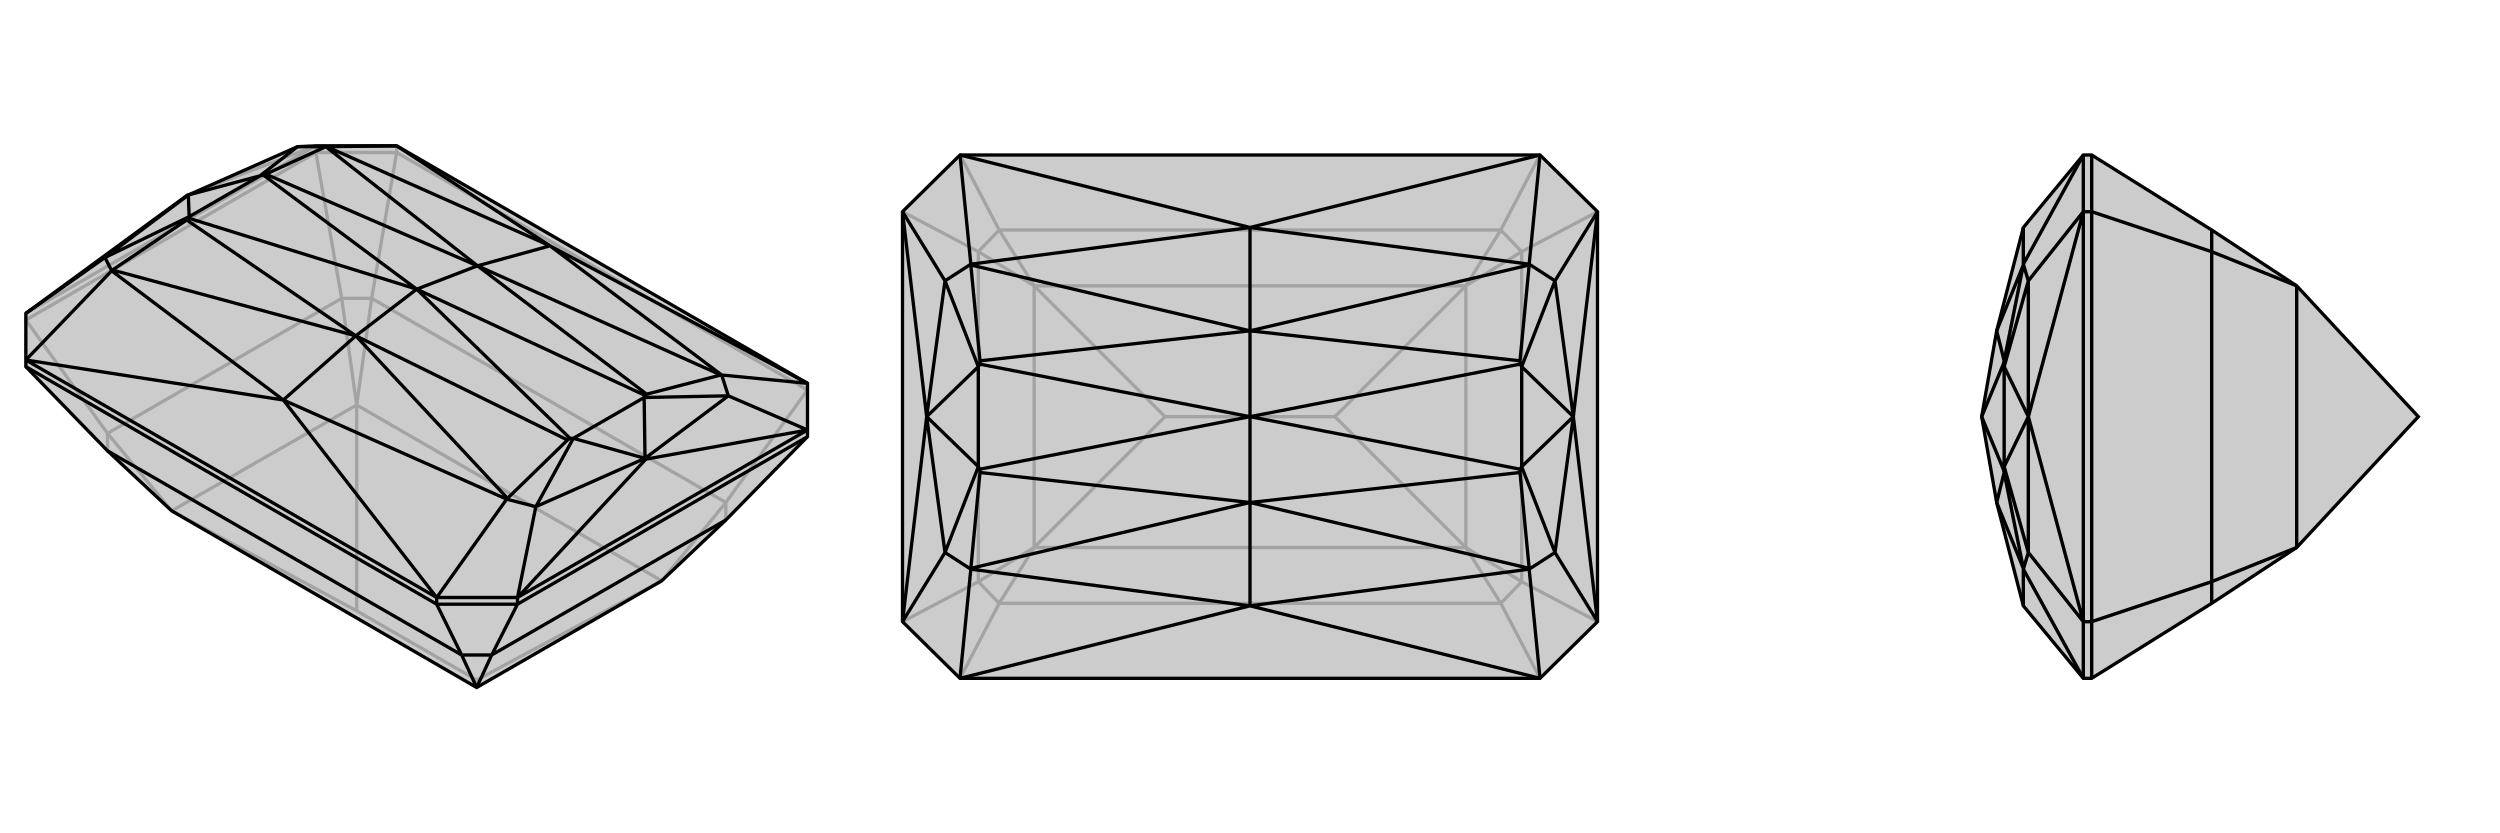
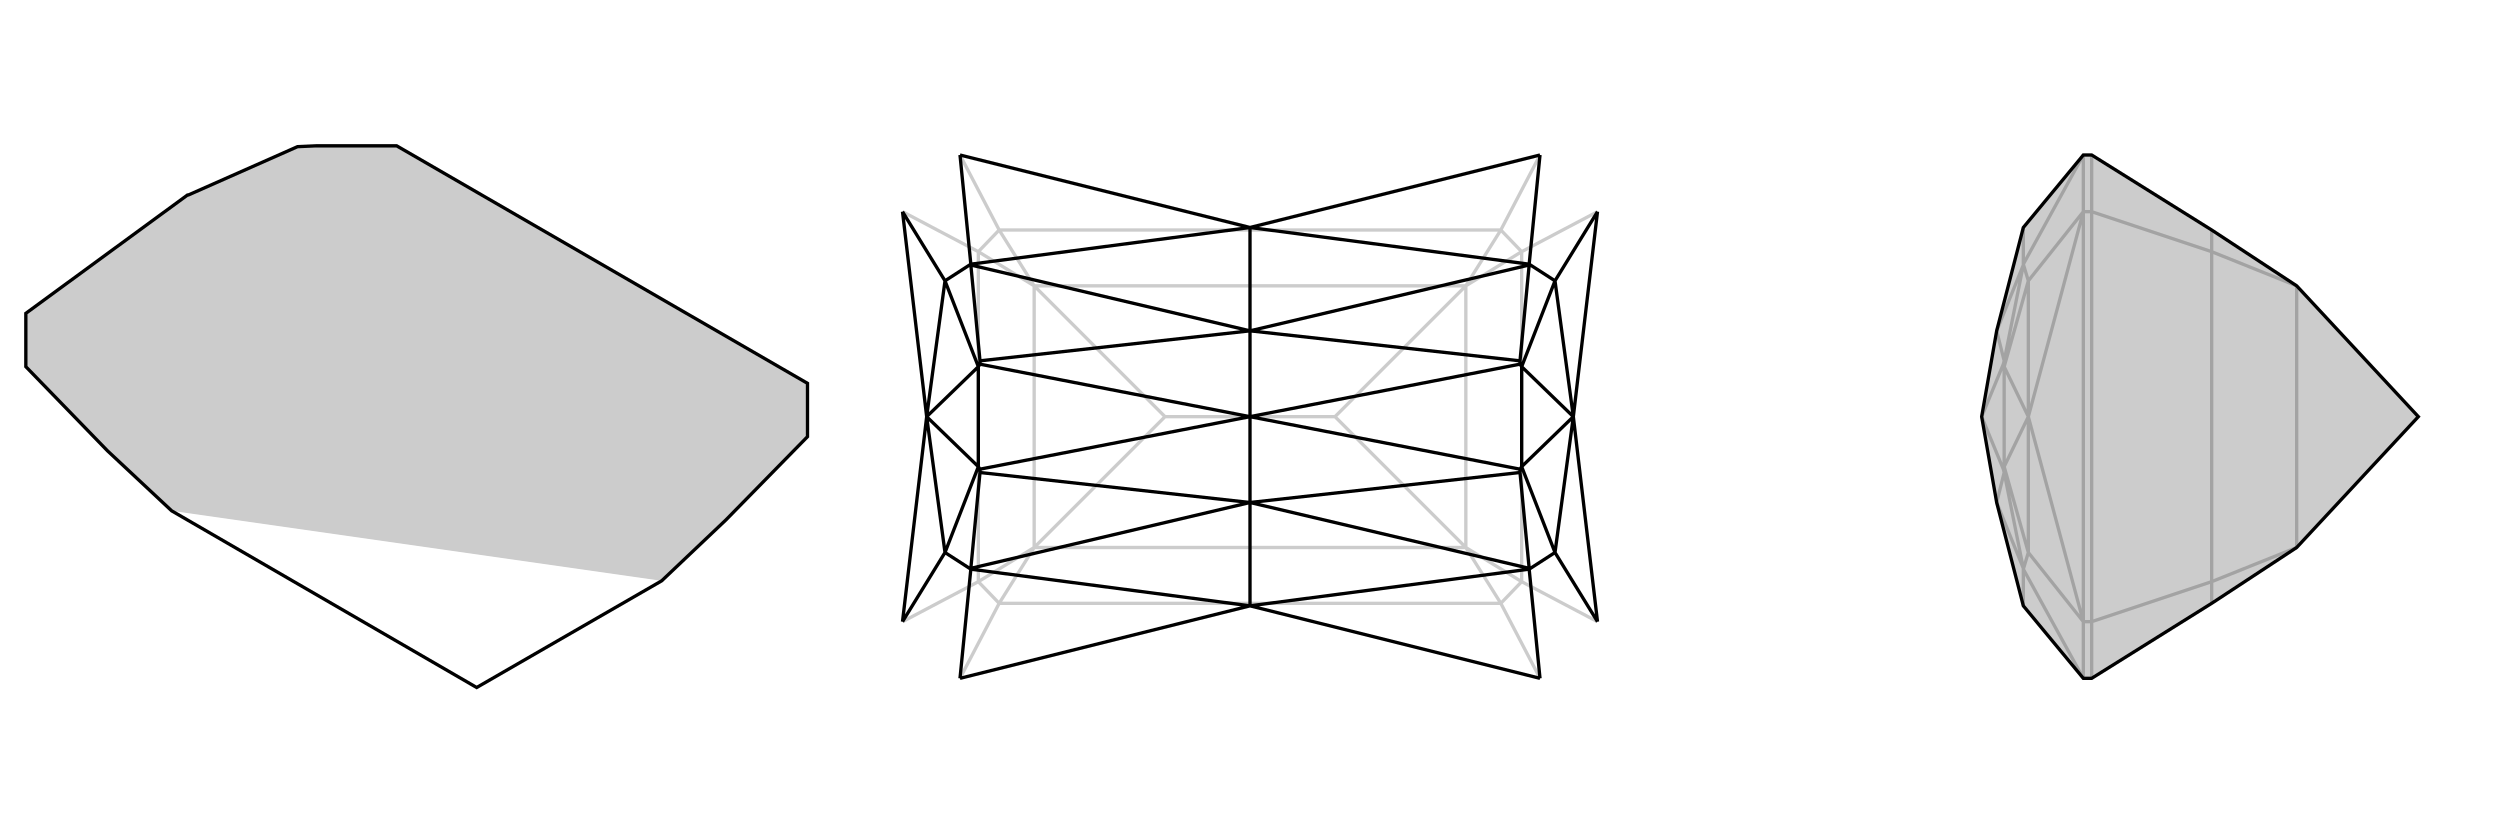
<svg xmlns="http://www.w3.org/2000/svg" viewBox="0 0 3000 1000">
  <g stroke="currentColor" stroke-width="4" fill="none" transform="translate(0 -54)">
-     <path fill="currentColor" stroke="none" fill-opacity=".2" d="M969,514L969,570L969,578L871,678L794,751L572,879L206,667L129,595L31,494L31,486L31,430L225,288L226,288L357,230L379,229L476,229z" />
-     <path stroke-opacity=".2" d="M379,229L379,237M476,229L476,237M379,229L31,430M379,229L225,288M476,237L969,522M969,522L871,657M476,237L379,237M476,237L446,412M31,438L379,237M31,438L129,574M379,237L410,412M871,657L446,412M129,595L129,574M871,657L871,678M871,657L794,751M446,412L410,412M446,412L428,540M129,574L410,412M129,574L206,667M410,412L428,540M794,751L428,540M572,870L428,787M572,879L572,870M794,751L572,870M206,667L428,540M206,667L428,787M428,540L428,787" />
+     <path fill="currentColor" stroke="none" fill-opacity=".2" d="M969,514L969,570L969,578L871,678L794,751L206,667L129,595L31,494L31,486L31,430L225,288L226,288L357,230L379,229L476,229z" />
    <path d="M969,514L969,570L969,578L871,678L794,751L572,879L206,667L129,595L31,494L31,486L31,430L225,288L226,288L357,230L379,229L476,229z" />
-     <path d="M621,771L621,779M524,771L524,779M524,771L31,486M476,229L660,349M969,514L660,349M524,771L340,534M31,486L340,534M476,229L392,230M969,514L866,504M524,771L621,771M524,771L608,653M31,486L134,379M969,570L621,771M660,349L392,230M660,349L866,504M660,349L573,373M340,534L608,653M340,534L134,379M340,534L427,457M500,401L573,373M500,401L427,457M500,401L773,528M500,401L684,580M500,401L316,264M500,401L227,316M969,570L874,529M969,570L775,605M621,771L643,662M621,771L775,605M775,605L774,604M31,430L126,363M874,529L774,604M774,604L643,662M226,288L126,363M773,531L688,580M774,604L773,531M774,604L688,580M312,265L227,314M226,288L312,265M226,288L227,314M392,230L357,230M392,230L391,230M316,264L319,263M312,265L316,264M357,230L312,265M866,504L874,529M866,504L865,504M773,528L776,527M773,531L773,528M874,529L773,531M608,653L643,662M608,653L609,652M684,580L681,582M688,580L684,580M643,662L688,580M134,379L126,363M134,379L135,378M227,316L224,318M227,314L227,316M126,363L227,314M573,373L391,230M573,373L319,263M391,230L319,263M573,373L865,504M573,373L776,527M865,504L776,527M427,457L609,652M427,457L681,582M609,652L681,582M427,457L135,378M427,457L224,318M135,378L224,318M524,779L31,494M524,779L621,779M524,779L554,840M621,779L969,578M621,779L590,840M129,595L554,840M554,840L590,840M554,840L572,879M590,840L871,678M590,840L572,879" />
  </g>
  <g stroke="currentColor" stroke-width="4" fill="none" transform="translate(1000 0)">
-     <path fill="currentColor" stroke="none" fill-opacity=".2" d="M848,186L917,254L917,746L848,814L152,814L83,746L83,254L152,186z" />
    <path stroke-opacity=".2" d="M152,814L199,724M848,814L801,724M848,186L801,276M152,186L199,276M917,746L826,698M917,254L826,302M83,746L174,698M83,254L174,302M199,724L801,724M801,276L199,276M199,724L174,698M199,724L241,657M801,724L826,698M801,724L759,657M801,276L826,302M801,276L759,343M199,276L174,302M199,276L241,343M826,698L826,302M826,698L759,657M826,302L759,343M174,698L174,302M174,698L241,657M174,302L241,343M759,657L241,657M759,343L241,343M602,500L398,500M759,657L759,343M759,657L602,500M759,343L602,500M241,657L241,343M241,657L398,500M241,343L398,500" />
-     <path d="M848,186L917,254L917,746L848,814L152,814L83,746L83,254L152,186z" />
    <path d="M152,186L500,273M848,186L500,273M848,814L500,727M152,814L500,727M152,186L165,317M848,186L835,317M848,814L835,683M152,814L165,683M500,273L165,317M500,273L835,317M500,273L500,397M500,727L835,683M500,727L165,683M500,727L500,603M500,500L500,397M500,500L500,603M500,500L824,437M500,500L824,563M500,500L176,437M500,500L176,563M83,254L134,337M83,254L112,500M917,254L866,337M917,254L888,500M917,746L866,663M917,746L888,500M888,500L888,500M83,746L134,663M83,746L112,500M112,500L112,500M134,337L112,500M866,337L888,500M888,500L866,663M112,500L134,663M826,440L826,560M888,500L826,440M888,500L826,560M174,440L174,560M112,500L174,440M112,500L174,560M165,317L134,337M165,317L165,318M176,437L176,433M174,440L176,437M134,337L174,440M835,317L866,337M835,317L835,318M824,437L824,433M826,440L824,437M866,337L826,440M835,683L866,663M835,683L835,682M824,563L824,567M826,560L824,563M866,663L826,560M165,683L134,663M165,683L165,682M176,563L176,567M174,560L176,563M134,663L174,560M500,397L165,318M500,397L176,433M165,318L176,433M500,397L835,318M500,397L824,433M835,318L824,433M500,603L835,682M500,603L824,567M835,682L824,567M500,603L165,682M500,603L176,567M165,682L176,567" />
  </g>
  <g stroke="currentColor" stroke-width="4" fill="none" transform="translate(2000 0)">
    <path fill="currentColor" stroke="none" fill-opacity=".2" d="M428,273L396,397L378,500L396,603L428,727L500,814L510,814L654,724L756,657L902,500L756,343L654,276L510,186L500,186z" />
    <path stroke-opacity=".2" d="M500,746L510,746M500,254L510,254M500,186L500,254M500,186L428,317M500,814L500,746M500,814L428,683M500,254L500,746M428,273L428,317M428,727L428,683M378,500L404,437M378,500L404,563M500,254L434,337M500,254L434,500M500,746L434,663M500,746L434,500M434,500L434,500M434,337L434,500M434,500L434,663M405,440L405,560M434,500L405,440M434,500L405,560M428,317L434,337M428,317L428,318M404,437L405,433M405,440L404,437M434,337L405,440M428,683L434,663M428,683L428,682M404,563L405,567M405,560L404,563M434,663L405,560M396,397L428,318M396,397L405,433M428,318L405,433M396,603L428,682M396,603L405,567M428,682L405,567M510,814L510,746M510,186L510,254M510,746L510,254M510,746L654,698M510,254L654,302M654,724L654,698M654,276L654,302M654,698L654,302M654,698L756,657M654,302L756,343M756,657L756,343" />
    <path d="M428,273L396,397L378,500L396,603L428,727L500,814L510,814L654,724L756,657L902,500L756,343L654,276L510,186L500,186z" />
-     <path d="M500,746L510,746M500,254L510,254M500,186L500,254M500,186L428,317M500,814L500,746M500,814L428,683M500,254L500,746M428,273L428,317M428,727L428,683M378,500L404,437M378,500L404,563M500,254L434,337M500,254L434,500M500,746L434,663M500,746L434,500M434,500L434,500M434,337L434,500M434,500L434,663M405,440L405,560M434,500L405,440M434,500L405,560M428,317L434,337M428,317L428,318M404,437L405,433M405,440L404,437M434,337L405,440M428,683L434,663M428,683L428,682M404,563L405,567M405,560L404,563M434,663L405,560M396,397L428,318M396,397L405,433M428,318L405,433M396,603L428,682M396,603L405,567M428,682L405,567M510,814L510,746M510,186L510,254M510,746L510,254M510,746L654,698M510,254L654,302M654,724L654,698M654,276L654,302M654,698L654,302M654,698L756,657M654,302L756,343M756,657L756,343" />
  </g>
</svg>